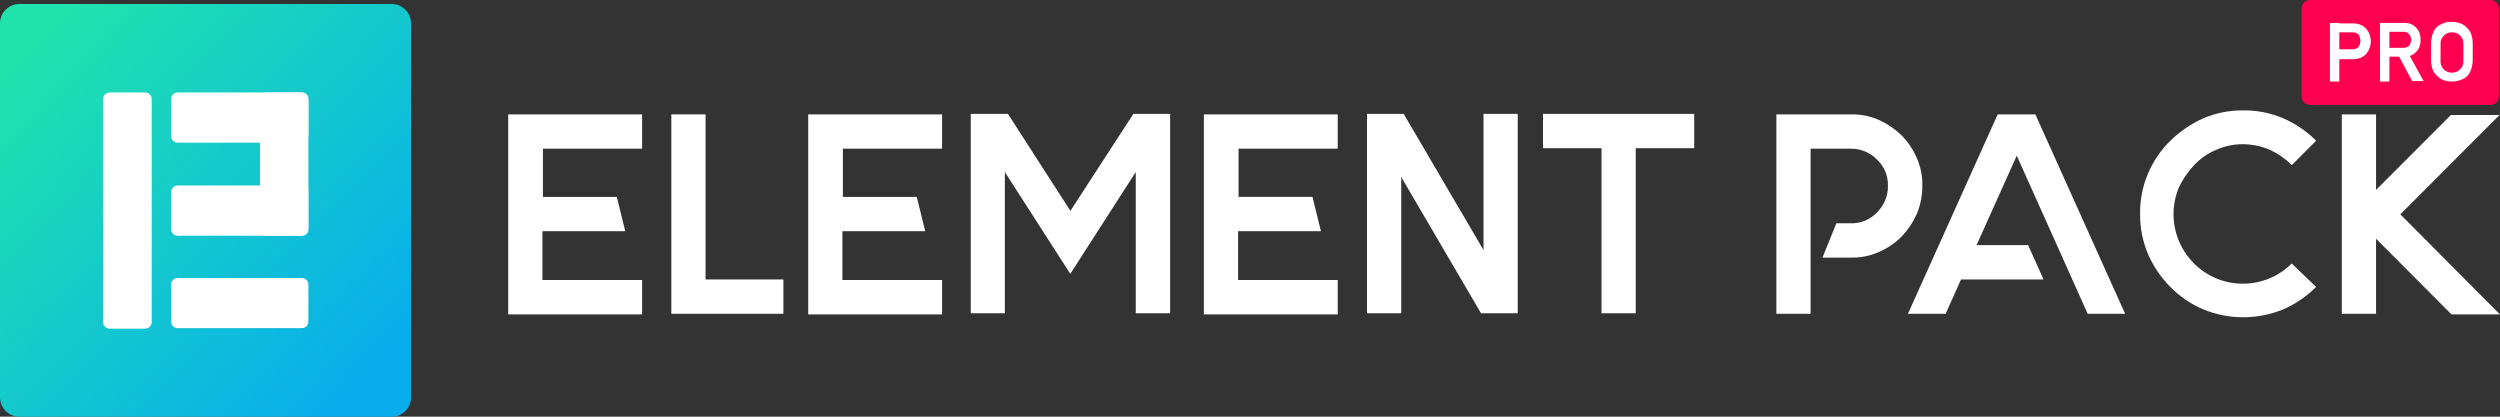
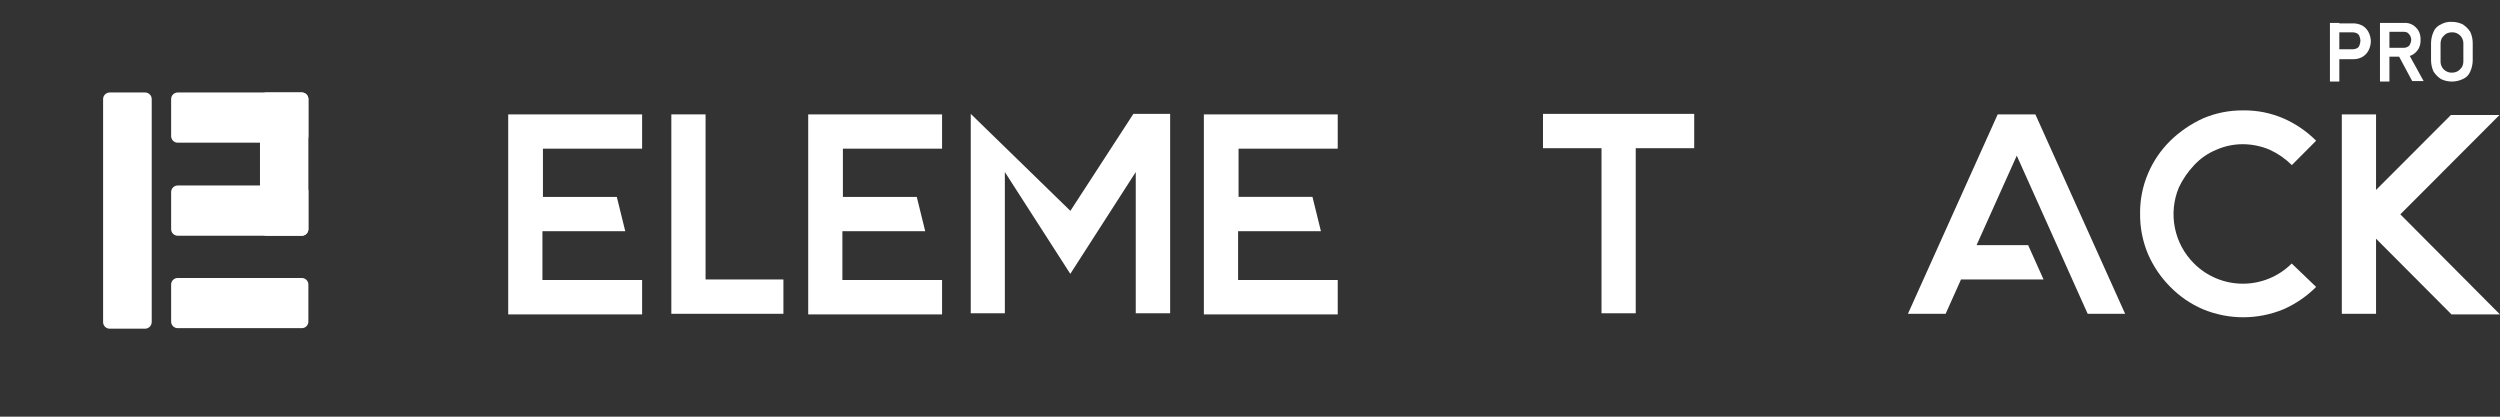
<svg xmlns="http://www.w3.org/2000/svg" width="252" height="42" viewBox="0 0 252 42" fill="none">
  <rect x="0" y="0" width="252" height="42" fill="#333333" stroke="none" />
  <g clip-path="url(#clip0_94_85407)">
-     <path d="M39.533 42.004H1.949C1.432 42.003 0.936 41.796 0.571 41.429C0.205 41.062 -1.233e-06 40.564 0 40.046V2.356C0 1.838 0.205 1.341 0.571 0.974C0.936 0.608 1.432 0.402 1.949 0.402H39.477C39.734 0.401 39.988 0.452 40.225 0.55C40.462 0.647 40.677 0.791 40.858 0.973C41.04 1.154 41.184 1.37 41.282 1.607C41.38 1.845 41.431 2.099 41.431 2.356V40.046C41.434 40.557 41.237 41.048 40.882 41.415C40.527 41.781 40.042 41.993 39.533 42.004Z" fill="url(#paint0_linear_94_85407)" />
    <path d="M14.641 33.131H11.046C10.874 33.129 10.71 33.06 10.588 32.938C10.466 32.817 10.396 32.653 10.393 32.481V9.978C10.396 9.805 10.466 9.641 10.588 9.519C10.71 9.397 10.873 9.327 11.046 9.323H14.641C14.813 9.327 14.977 9.397 15.098 9.519C15.22 9.641 15.29 9.805 15.293 9.978V32.429C15.296 32.519 15.282 32.607 15.251 32.691C15.22 32.775 15.173 32.851 15.113 32.916C15.052 32.982 14.979 33.034 14.898 33.071C14.817 33.108 14.729 33.128 14.641 33.131Z" fill="white" />
    <path d="M31.085 9.978V13.732C31.082 13.904 31.012 14.067 30.891 14.188C30.77 14.31 30.608 14.379 30.437 14.382H17.89C17.721 14.377 17.56 14.306 17.441 14.185C17.322 14.065 17.254 13.902 17.25 13.732V9.978C17.253 9.805 17.322 9.641 17.442 9.519C17.564 9.397 17.727 9.327 17.899 9.323H30.437C30.608 9.327 30.772 9.397 30.893 9.519C31.014 9.641 31.083 9.805 31.085 9.978Z" fill="white" />
    <path d="M31.085 19.347V23.106C31.083 23.279 31.014 23.443 30.893 23.565C30.772 23.687 30.608 23.757 30.437 23.761H17.89C17.72 23.755 17.559 23.684 17.439 23.562C17.32 23.44 17.253 23.277 17.25 23.106V19.347C17.254 19.176 17.323 19.012 17.444 18.891C17.565 18.77 17.728 18.701 17.899 18.697H30.437C30.524 18.69 30.611 18.702 30.693 18.732C30.775 18.762 30.849 18.81 30.911 18.872C30.972 18.934 31.02 19.008 31.05 19.09C31.08 19.172 31.092 19.26 31.085 19.347Z" fill="white" />
    <path d="M31.085 28.67V32.429C31.082 32.6 31.012 32.764 30.891 32.885C30.77 33.006 30.608 33.075 30.437 33.079H17.89C17.721 33.073 17.56 33.003 17.441 32.882C17.322 32.761 17.254 32.599 17.25 32.429V28.67C17.254 28.498 17.323 28.335 17.444 28.214C17.565 28.093 17.728 28.023 17.899 28.02H30.437C30.608 28.023 30.77 28.093 30.891 28.214C31.012 28.335 31.082 28.498 31.085 28.67Z" fill="white" />
    <path d="M26.838 9.323H30.437C30.608 9.326 30.772 9.396 30.893 9.519C31.014 9.641 31.083 9.805 31.085 9.977V23.106C31.083 23.278 31.014 23.443 30.893 23.565C30.772 23.687 30.608 23.757 30.437 23.761H26.838C26.669 23.753 26.51 23.681 26.392 23.559C26.275 23.438 26.208 23.276 26.206 23.106V9.977C26.204 9.892 26.218 9.808 26.248 9.729C26.279 9.649 26.325 9.577 26.384 9.516C26.442 9.455 26.513 9.406 26.591 9.373C26.669 9.34 26.753 9.323 26.838 9.323Z" fill="white" />
    <path d="M54.728 14.938V19.848H62.174L63.027 23.307H54.677V28.221H64.725V31.694H51.227V11.53H64.725V14.989H54.728V14.938Z" fill="white" />
    <path d="M78.968 28.17V31.63H67.671V11.53H71.121V28.17H78.968Z" fill="white" />
    <path d="M84.964 14.938V19.848H92.41L93.263 23.307H84.913V28.221H94.96V31.694H81.467V11.53H94.96V14.989H84.964V14.938Z" fill="white" />
-     <path d="M117.951 11.478V31.578H114.484V17.341L107.886 27.605L101.289 17.341V31.578H97.852V11.478H101.6L107.895 21.255L114.245 11.478H117.951Z" fill="white" />
+     <path d="M117.951 11.478V31.578H114.484V17.341L107.886 27.605L101.289 17.341V31.578H97.852V11.478L107.895 21.255L114.245 11.478H117.951Z" fill="white" />
    <path d="M124.847 14.938V19.847H132.297L133.15 23.307H124.8V28.221H134.843V31.694H121.35V11.53H134.843V14.989H124.847V14.938Z" fill="white" />
-     <path d="M152.989 11.478V31.578H149.287L141.244 17.846V31.578H137.794V11.478H141.491L149.539 25.21V11.478H152.989Z" fill="white" />
    <path d="M170.776 14.938H164.882V31.578H161.432V14.938H155.534V11.479H170.776V14.938Z" fill="white" />
-     <path d="M189.374 12.081C190.223 12.464 191 12.989 191.673 13.634C192.327 14.299 192.852 15.081 193.221 15.939C193.609 16.823 193.797 17.782 193.771 18.748C193.772 19.71 193.585 20.664 193.221 21.554C192.84 22.405 192.317 23.185 191.673 23.859C191.01 24.516 190.231 25.043 189.374 25.411C188.487 25.803 187.524 25.991 186.555 25.963H183.707L185.105 22.508H186.555C187.05 22.524 187.542 22.433 187.999 22.243C188.455 22.053 188.866 21.767 189.204 21.404C189.557 21.06 189.838 20.647 190.027 20.19C190.216 19.733 190.31 19.243 190.304 18.748C190.32 18.252 190.23 17.758 190.041 17.299C189.851 16.84 189.565 16.427 189.204 16.088C188.86 15.734 188.448 15.454 187.992 15.265C187.537 15.076 187.048 14.982 186.555 14.989H182.508V31.629H179.058V11.53H186.508C187.492 11.501 188.471 11.689 189.374 12.081Z" fill="white" />
    <path d="M214.212 31.629H210.437L208.885 28.17L207.337 24.71L203.29 15.691L199.238 24.71H204.437L205.989 28.17H197.669L196.121 31.629H192.321L201.367 11.53H205.166L214.212 31.629Z" fill="white" />
    <path d="M233.466 28.922C232.517 29.873 231.399 30.638 230.17 31.176C227.575 32.249 224.662 32.249 222.067 31.176C220.831 30.649 219.711 29.884 218.77 28.922C217.82 27.97 217.056 26.847 216.519 25.612C215.979 24.328 215.707 22.947 215.721 21.554C215.702 20.16 215.974 18.778 216.519 17.495C217.044 16.254 217.809 15.129 218.77 14.185C219.732 13.25 220.847 12.488 222.067 11.932C223.348 11.386 224.727 11.113 226.118 11.128C227.509 11.108 228.888 11.382 230.165 11.932C231.397 12.468 232.517 13.232 233.466 14.185L231.018 16.64C230.366 15.996 229.607 15.471 228.775 15.088C227.92 14.727 227.003 14.54 226.076 14.536C225.164 14.534 224.263 14.722 223.427 15.088C222.573 15.434 221.804 15.964 221.176 16.64C220.544 17.306 220.021 18.068 219.628 18.898C219.094 20.183 218.955 21.599 219.227 22.964C219.5 24.329 220.172 25.582 221.159 26.562C222.467 27.866 224.237 28.597 226.082 28.597C227.927 28.597 229.697 27.866 231.005 26.562L233.466 28.922Z" fill="white" />
    <path d="M247.113 31.694L239.505 24.06V31.63H236.055V11.53H239.505V19.146L247.049 11.594H251.949L241.953 21.605L251.996 31.694H247.113Z" fill="white" />
-     <path d="M251.049 10.576H232.856C232.63 10.576 232.413 10.486 232.253 10.325C232.093 10.165 232.003 9.947 232.003 9.721V0.855C232.003 0.628 232.093 0.411 232.253 0.251C232.413 0.09 232.63 0 232.856 0H251.049C251.275 0 251.492 0.09 251.652 0.251C251.812 0.411 251.902 0.628 251.902 0.855V9.725C251.901 9.951 251.811 10.167 251.651 10.327C251.491 10.486 251.275 10.576 251.049 10.576Z" fill="#FF004F" />
    <path d="M234.857 2.309H235.804V8.22H234.857V2.309ZM235.283 4.965H237.181C237.321 4.962 237.458 4.927 237.582 4.862C237.642 4.832 237.695 4.79 237.738 4.738C237.781 4.687 237.814 4.627 237.834 4.563C237.889 4.418 237.922 4.265 237.932 4.11C237.927 3.955 237.894 3.803 237.834 3.661C237.814 3.596 237.781 3.537 237.738 3.485C237.695 3.434 237.642 3.392 237.582 3.361C237.458 3.297 237.321 3.262 237.181 3.259H235.283V2.356H237.134C237.461 2.346 237.786 2.414 238.081 2.557C238.357 2.706 238.583 2.932 238.733 3.207C238.89 3.501 238.975 3.828 238.981 4.161C238.976 4.494 238.891 4.821 238.733 5.115C238.583 5.39 238.357 5.616 238.081 5.765C237.788 5.913 237.462 5.982 237.134 5.966H235.283V4.965Z" fill="white" />
    <path d="M239.902 2.309H240.853V8.22H239.902V2.309ZM240.303 4.816H242.354C242.477 4.812 242.598 4.777 242.704 4.713C242.822 4.649 242.91 4.542 242.951 4.414C243.014 4.289 243.049 4.151 243.053 4.012C243.049 3.872 243.014 3.734 242.951 3.61C242.883 3.499 242.8 3.398 242.704 3.31C242.598 3.246 242.477 3.211 242.354 3.208H240.29V2.309H242.341C242.639 2.291 242.935 2.359 243.194 2.506C243.439 2.655 243.644 2.862 243.791 3.109C243.939 3.386 244.009 3.698 243.992 4.012C244.009 4.325 243.939 4.637 243.791 4.914C243.644 5.161 243.439 5.368 243.194 5.517C242.933 5.658 242.638 5.726 242.341 5.714H240.29V4.816H240.303ZM241.753 5.564L242.751 5.363L244.303 8.173H243.151L241.753 5.564Z" fill="white" />
    <path d="M246.052 7.972C245.754 7.774 245.499 7.518 245.301 7.219C245.136 6.858 245.051 6.466 245.049 6.069V4.358C245.051 3.96 245.137 3.566 245.301 3.203C245.37 3.035 245.472 2.882 245.601 2.754C245.73 2.625 245.883 2.524 246.052 2.455C246.386 2.266 246.768 2.178 247.152 2.203C247.531 2.204 247.906 2.291 248.248 2.455C248.545 2.652 248.801 2.906 248.998 3.203C249.168 3.564 249.254 3.959 249.25 4.358V6.069C249.249 6.466 249.163 6.858 248.998 7.219C248.93 7.389 248.828 7.542 248.699 7.672C248.57 7.801 248.417 7.903 248.248 7.972C247.905 8.135 247.53 8.22 247.15 8.22C246.77 8.22 246.395 8.135 246.052 7.972ZM247.757 7.168C247.915 7.062 248.051 6.927 248.158 6.77C248.259 6.585 248.31 6.378 248.307 6.167V4.414C248.317 4.202 248.265 3.993 248.158 3.811C248.065 3.642 247.926 3.503 247.757 3.409C247.577 3.302 247.37 3.25 247.16 3.259C246.95 3.256 246.743 3.307 246.559 3.409C246.403 3.518 246.267 3.654 246.158 3.811C246.057 3.995 246.005 4.203 246.009 4.414V6.167C245.999 6.378 246.051 6.588 246.158 6.77C246.252 6.938 246.391 7.076 246.559 7.168C246.739 7.279 246.949 7.333 247.16 7.322C247.367 7.324 247.57 7.271 247.749 7.168H247.757Z" fill="white" />
  </g>
  <defs>
    <linearGradient id="paint0_linear_94_85407" x1="37.405" y1="37.317" x2="3.436" y2="4.705" gradientUnits="userSpaceOnUse">
      <stop stop-color="#08AEEC" />
      <stop offset="1" stop-color="#20E2AD" />
    </linearGradient>
    <clipPath id="clip0_94_85407">
      <rect width="252" height="42" fill="white" />
    </clipPath>
  </defs>
</svg>